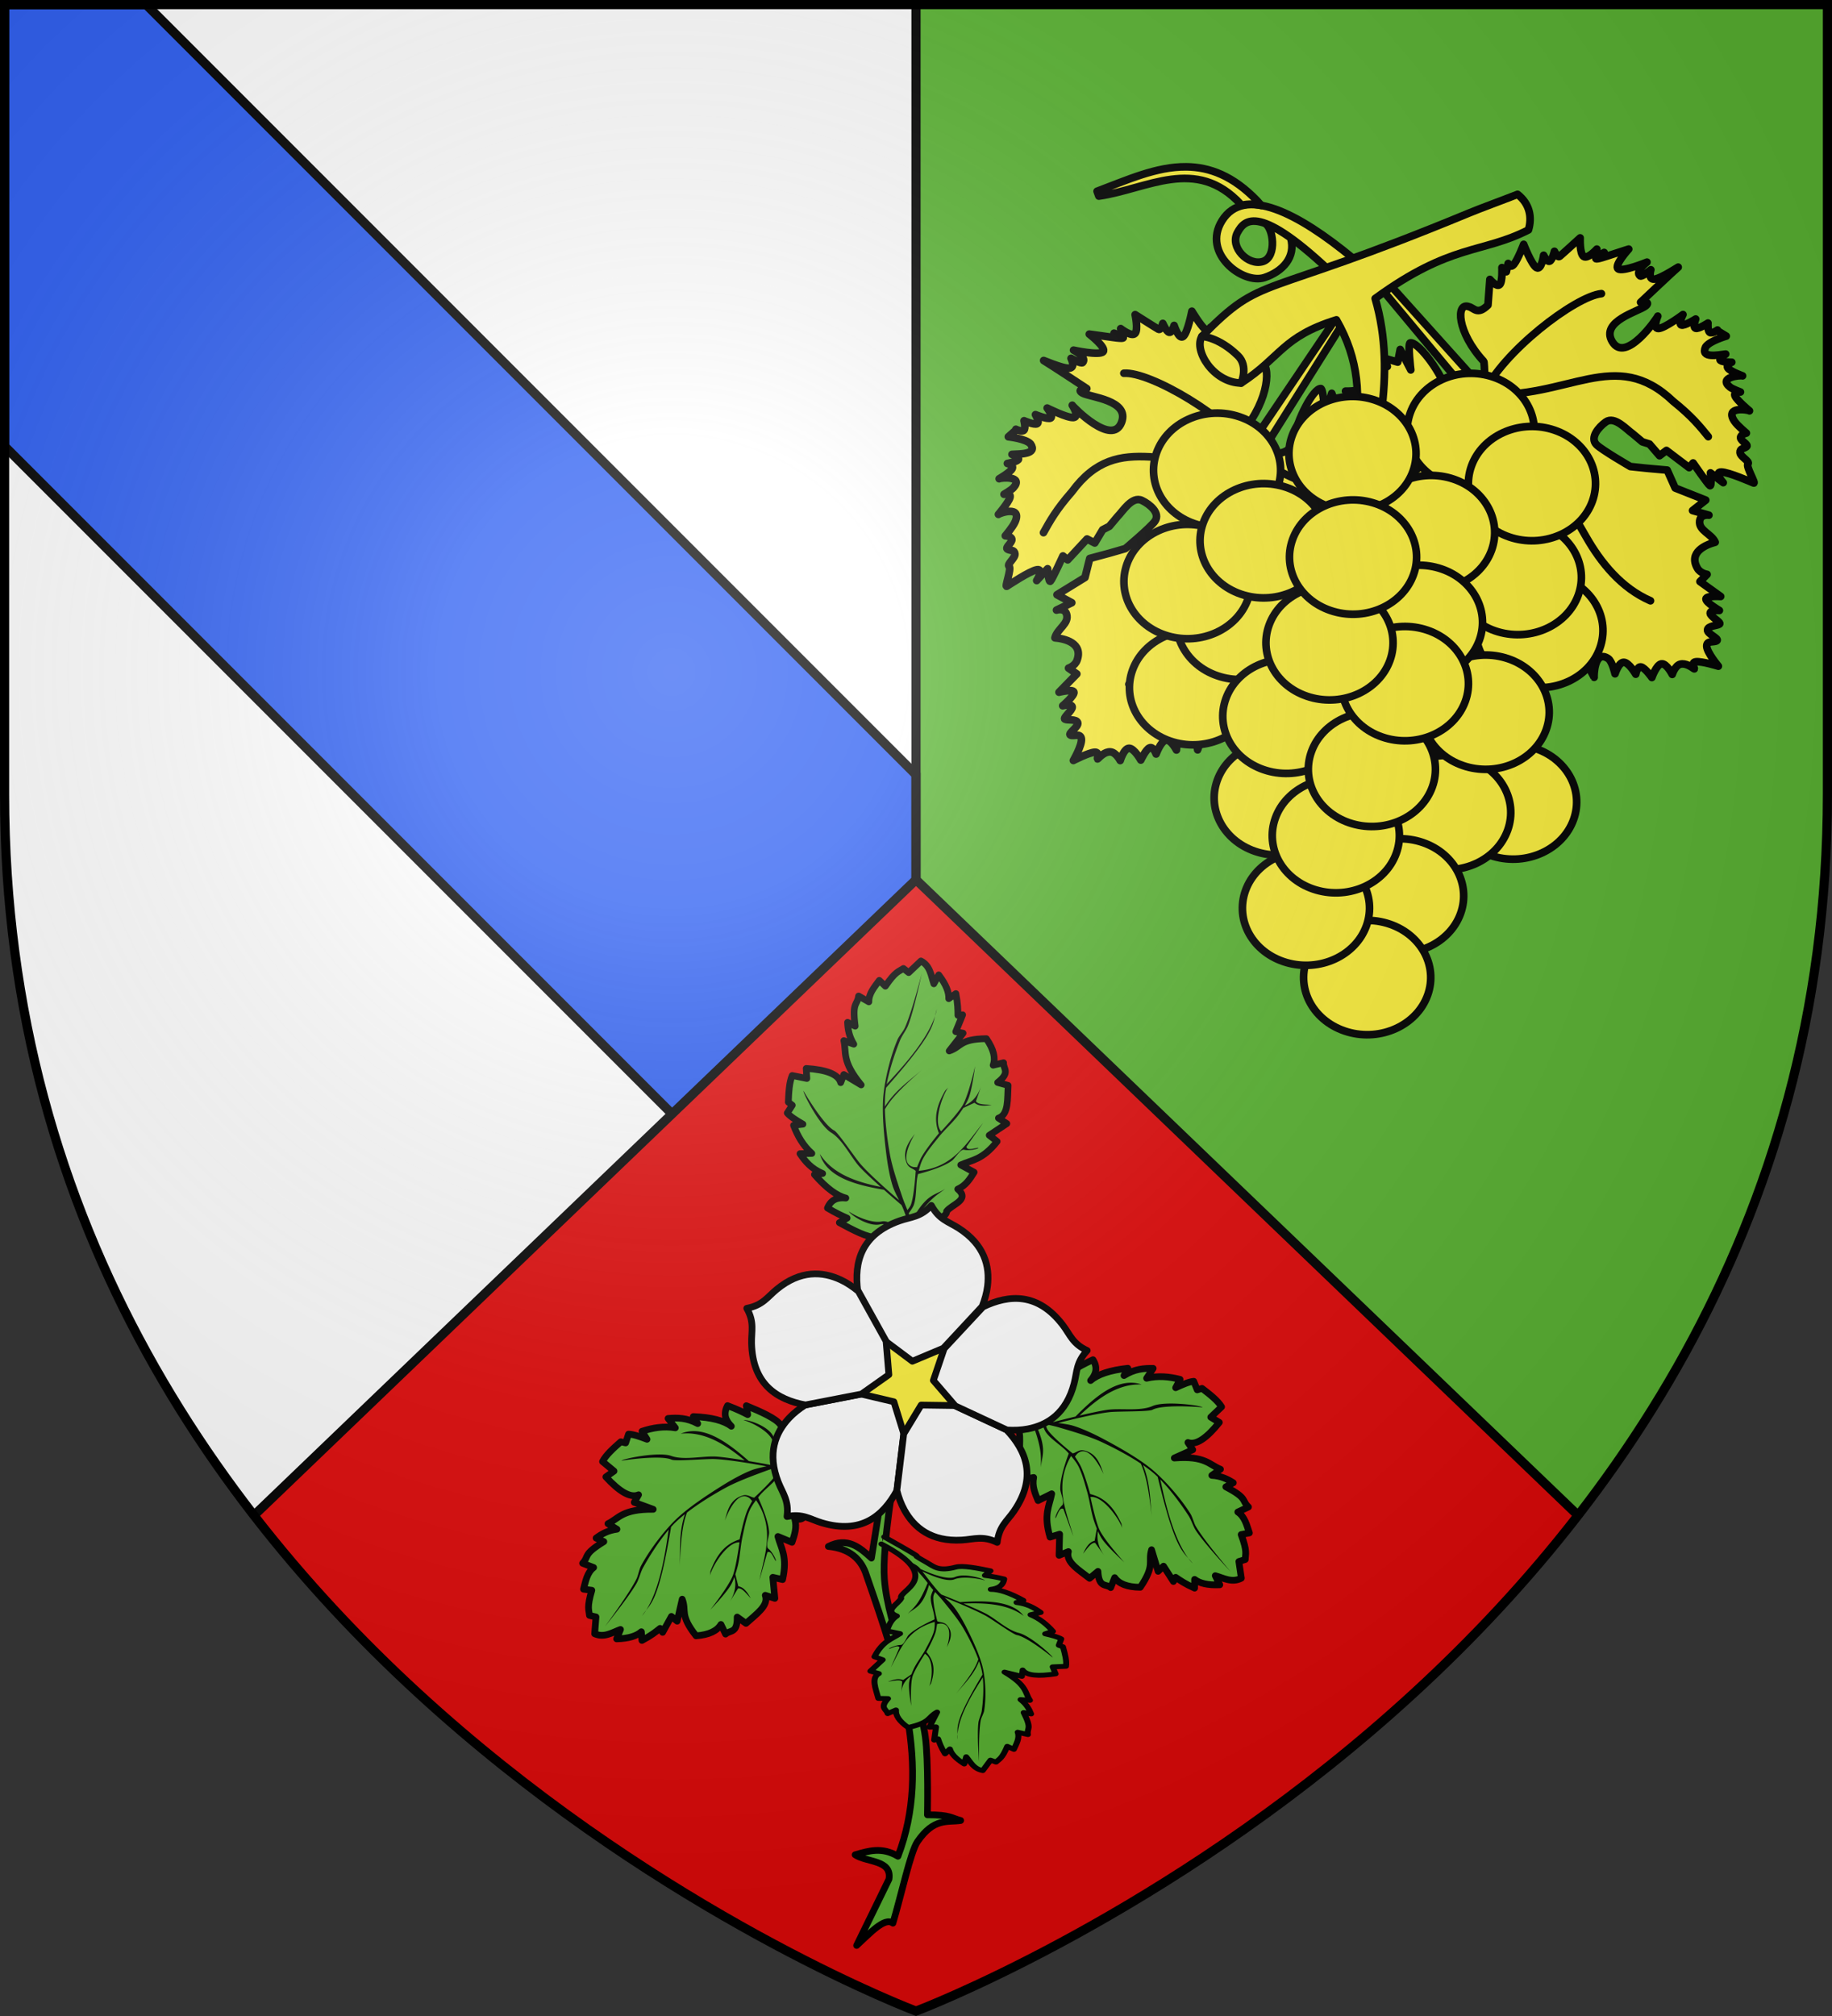
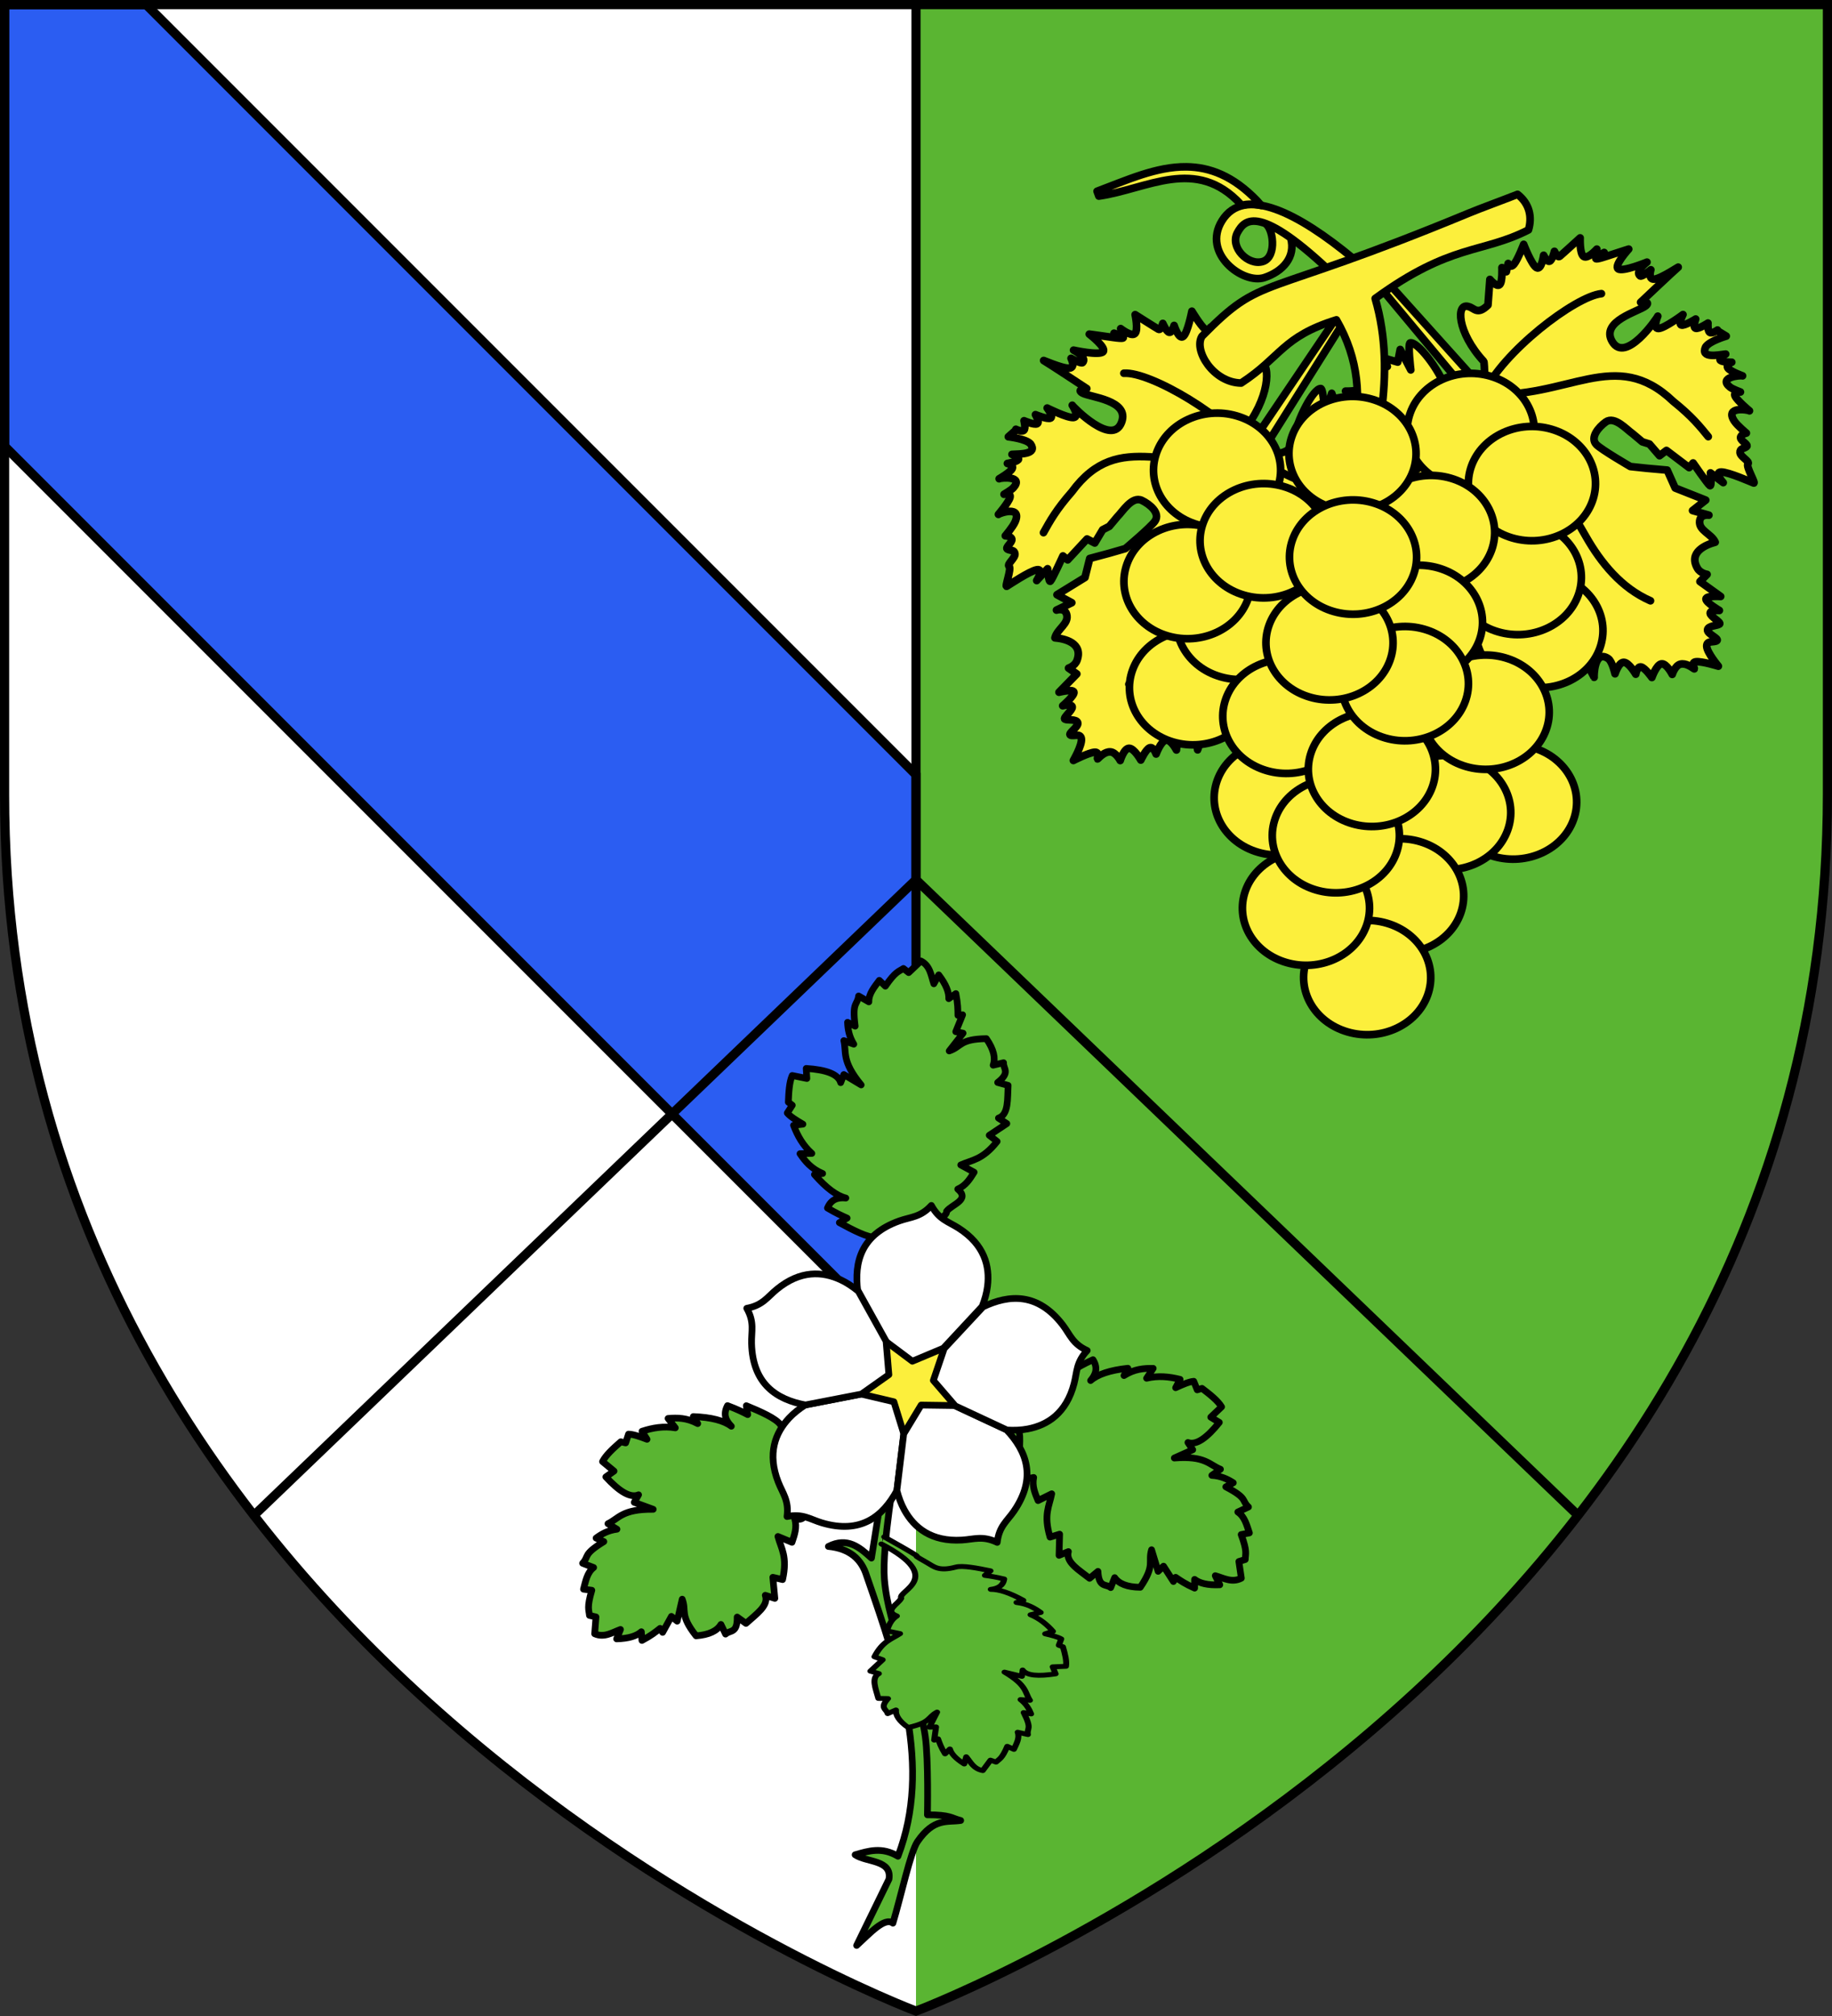
<svg xmlns="http://www.w3.org/2000/svg" xmlns:xlink="http://www.w3.org/1999/xlink" height="660" viewBox="-300 -300 600 660" width="600">
  <rect x="-300" y="-300" width="600" height="660" fill="#333333" stroke="none" />
  <radialGradient id="d" cx="-80" cy="-80" gradientUnits="userSpaceOnUse" r="405">
    <stop offset="0" stop-color="#fff" stop-opacity=".31" />
    <stop offset=".19" stop-color="#fff" stop-opacity=".25" />
    <stop offset=".6" stop-color="#6b6b6b" stop-opacity=".125" />
    <stop offset="1" stop-opacity=".125" />
  </radialGradient>
  <path d="M-298.5-298.5h597V-40C298.5 246.31 0 358.5 0 358.5S-298.5 246.31-298.5-40z" fill="#5ab532" />
  <g stroke="#000" stroke-linecap="round" stroke-linejoin="round">
    <g stroke-width="2.5">
      <path d="M186.392-172.079s-.164-9.289-.446-9.594c-8.798-9.512-9.19-19.444-4.915-17.933 1.838.436 2.798 2.928 6.293-.515l.633-8.406s2.222 2.679 3.208 1.713.736-5.576.736-5.576l1.45 1.353.582-2.707s.661 1.788 1.932.223c1.27-1.565 3.15-6.483 3.15-6.483s2.595 6.755 4.23 7.65c1.636.893 2.314-4.075 2.314-4.075s1.076 2.273 1.96 1.95c.883-.323 1.575-3.242 1.575-3.242s1.012 2.198 1.704 1.651c.692-.546 6.714-6.049 6.714-6.049s-.217 5.167 1.15 6.085c1.367.919 4.318-2.41 4.318-2.41s-1.009 2.295-.41 2.571 2.807-1.466 2.807-1.466-6.478 3.615.547 1.316c7.024-2.298 7.498-2.423 7.498-2.423s-4.946 5.403-3.451 6.471c1.494 1.068 9.43-2.2 9.43-2.2s-4.088 3.102-2.231 4.508c.567.43 3.498-2.012 3.498-2.012s-1.05 3.263 1.176 3.067 8.765-4.67 7.726-3.851-12.26 11.427-12.26 11.427 3.688-.448 1.621 1.217c-2.207 1.778-14.841 4.949-10.925 11.622 4.383 7.467 14.7-7.63 14.936-8.295 0 0-1.799 4.167.265 4.036 2.064-.13 7.99-4.559 7.99-4.559s-1.585 3.062-.546 3.428 4.701-1.963 4.701-1.963-1.033 2.689-.026 3.017c1.007.33 4.054-1.702 4.054-1.702s-.204 2.472.575 3.043 2.542-.758 2.542-.758l-.173.136 3.035 1.85s-5.537 1.606-6.757 3.569c-1.74 3.776 3.892 2.657 6.577 2.318 0 0-2.506 1.478-1.695 2.086.812.609 3.69.583 3.69.583s-2.101.848-1.22 1.962c.882 1.115 4.749 2.496 4.749 2.496-.614-.294-8.23.447-4.072 3.714.78.613 3.38 1.576 3.38 1.576s-2.469-.173-1.73 1.366c.739 1.54 4.685 4.793 4.685 4.793-.414-.366-8.28-1.617-4.928 3.391.98 1.466 3.919 3.899 3.919 3.899s-1.916.388-1.904 1.503 2.816 2.272 1.951 2.955c-.865.683-2.24.519-2.123 1.925.117 1.407 3.327 2.868 2.59 3.7s2.735 6.582 1.878 6.259c-.856-.323-8.133-3.569-10.625-3.6s.657 3.478.657 3.478l-4.183-3.191s.475 4.62-.209 4.16c-.683-.46-5.478-7.413-5.478-7.413l-1.303 1.528-7.428-5.624-2.266 1.726-3.302-3.824-2.33-.72-3.183-2.669c-1.896-1.285-5.885-5.915-8.795-3.832-2.374 1.7-5.283 5.15-3.049 7.42 1.663 1.689 11.113 7.17 11.113 7.17l5.384.57 6.664.593 2.62 5.864 10.013 3.962-4.327 3.415 5.358 1.514s-2.737-.441-3.025 1.889c-.393 3.182 3.842 4.147 5.096 6.965-3.083.804-8.878 3.277-5.825 8.536.984 1.695 3.163 1.999 3.163 1.999l-2.341 2.347 6.79 4.88s-4.714-.338-4.82.807 4.393 3.775 4.393 3.775-3.028-.233-3.016.882c.012 1.115 3.755 3.03 3.063 3.576-.693.546-3.71.494-3.927 1.851s3.928 2.893 3.063 3.576-3.447-.214-3.325 1.876 3.81 6.481 3.81 6.481-5.335-1.656-7.335-1.451.02 2.732-.664 2.273-2.68-1.943-4.457-1.477c-1.776.466-2.65 3.34-2.65 3.34s-1.87-3.706-3.537-3.45-3.133 4.47-3.133 4.47-2.217-3.182-3.536-3.451-1.74 2.372-1.74 2.372-2.222-3.865-3.919-3.899-2.869 3.763-2.869 3.763-.914-4.088-2.234-4.979c-4.64-3.131-4.699 6.03-4.609 6.136 0 0-3.252-6.423-4.786-7.96s-.434 2.965-1.348 1.814-1.681-5.896-2.307-6.42c-4.109-3.442-5.746 6.045-5.607 6.207 0 0-8.149-5.341-9.742-6.27s-2.295 2.063-2.295 2.063-.02-3.918-.822-4.347c-.802-.428-2.696 3.627-2.386 2.633s-1.965-7.691-2.278-8.818l-2.187-4.902 3.604-6.867-3.848-9.856c.476-4.01 1.141-10.772-2.445-11.323-8.79-1.351-9.085 8.016-4.391 13.456l1.728 7.145-1.457 4.396s.115-.089-.338 1.33c-.453 1.42-1.473 4.346-1.473 4.346s-2.862-1.986-3.044-.844c-.182 1.143-.677 6.154-1.783 7.402s-2.334-3.402-2.644-2.409c-.31.994-2.458 5.937-2.458 5.937s-1.332-4.943-2.697-1.117c-1.366 3.825-3.58 6.321-3.58 6.321s.111-4.02-.767-5.638c-.877-1.617-2.742-.831-2.742-.831s.793-3.561-.348-4.47c-1.142-.91-4.219.832-4.219.832s1.163-3.977.044-5.03c-1.119-1.052-4.664 2.684-4.519.821.145-1.863 2.251-5.586.408-7.315s-8.474.946-7.782.4c.693-.547 1.166-1.858.883-2.696s-2.706-.111-2.014-.658c.693-.546 2.934-1.316 2.597-2.049-.338-.733-3.946-.881-3.946-.881s3.464-2.984 1.712-4.098-8.72-.359-8.72-.359 2.941-3.509 3.096-5.191-3.172-.993-2.48-1.54l2.424-1.913s-3.126-1.278-1.787-2.086c3.246.488 19.248-5.519 15.801-9.751-2.905-3.568-17.733 6.14-16.895 7.119 0 0 2.724-1.9.92-1.975-1.804-.074-12.692 1.778-12.692 1.778s6.271-4.701 7.752-6.869c1.48-2.167-2.525-1.253-1.832-1.8.692-.546 4.334-1.798 4.281-3.13s-4.493-2.197-4.493-2.197l5.649-2.212s-5.65-2.532-4.439-3.489c1.212-.956 6.811-1.193 8.273-2.534s-3.636-1.875-2.425-2.831c1.212-.957 4.92-2.386 4.92-2.386s-7.81-1.327-6.252-2.557c1.558-1.23 7.434-4.87 7.434-4.87s-2.405-.098-1.713-.645c.692-.546 4.355-1.69 4.355-1.69l-3.327-2.867s5.13.168 6.888-1.442c3.705-3.391-2.99-6.88-2.99-6.88l6.396.695 3.399-.435-1.222-2.782 4.63 1.34.809-4.135 3.468 6.691s-1.07-8.676-.188-8.852c2.269-.452 9.18 8.08 11.986 15.582 1.977 5.284 8.751 2.877 8.751 2.877l-35.306-42.35 2.46-1.193z" fill="#fcef3c" fill-rule="evenodd" />
      <path d="M185.786-170.937c-5.888 5.834-11.924 12.795-16.233 13.211-15.995 4.376-27.464 11.424-29.68 13.136m45.913-26.347c6.232-13.84 30.134-32.06 38.703-32.928m-38.703 32.928c27.929 1.804 43.13-15.907 62.227 2.35 6.05 4.848 8.734 8.186 11.46 11.542M239.918-103.6l.64.288c-9.572-4.15-16.277-12.505-21.099-20.959-9.713-17.03-20.398-32.34-33.672-46.667-3.945 27.312-21.426 32.844-23.009 43.9-1.512 10.564-.715 21.296 1.993 28.518" fill="none" />
      <path d="m140.122-199.606-30.331 44.925s-.13-7.607.095-7.957c7.012-10.895 5.675-20.745 1.726-18.513-1.734.748-2.247 3.37-6.286.585l-2.084-8.168s-1.723 3.024-2.862 2.244c-1.138-.78-1.693-5.364-1.693-5.364l-1.192 1.585-1.044-2.566s-.34 1.876-1.863.556-4.229-5.838-4.229-5.838-1.382 7.103-2.838 8.268c-1.456 1.164-2.985-3.61-2.985-3.61s-.665 2.424-1.592 2.26c-.926-.165-2.114-2.92-2.114-2.92s-.615 2.341-1.392 1.923-7.662-4.791-7.662-4.791 1.111 5.05-.075 6.192c-1.187 1.142-4.672-1.624-4.672-1.624s1.392 2.085.85 2.46-3.018-.955-3.018-.955 7.007 2.435-.31 1.39c-7.317-1.043-7.805-1.083-7.805-1.083s5.809 4.462 4.522 5.773-9.669-.53-9.669-.53 4.565 2.346 2.98 4.053c-.484.522-3.794-1.374-3.794-1.374s1.6 3.031-.626 3.224c-2.226.194-9.442-3.078-8.277-2.45 1.165.626 14.059 9.124 14.059 9.124s-3.711.2-1.387 1.48c2.483 1.368 15.476 2.296 12.778 9.548-3.02 8.115-15.803-4.961-16.15-5.575 0 0 2.495 3.791.44 4.02-2.055.23-8.66-3.102-8.66-3.102s2.092 2.74 1.133 3.281-4.971-1.117-4.971-1.117 1.485 2.469.55 2.968-4.288-.973-4.288-.973.63 2.399-.038 3.096c-.668.698-2.635-.305-2.635-.305l.194.105-2.667 2.349s5.731.62 7.274 2.34c2.37 3.417-3.371 3.293-6.075 3.425 0 0 2.724 1.021 2.031 1.761-.693.74-3.533 1.215-3.533 1.215s2.218.47 1.543 1.72-4.243 3.282-4.243 3.282c.553-.396 8.182-.988 4.655 2.95-.662.74-3.056 2.14-3.056 2.14s2.402-.599 1.942 1.046c-.46 1.644-3.782 5.533-3.782 5.533.344-.432 7.874-3.03 5.442 2.484-.711 1.613-3.182 4.52-3.182 4.52s1.954.05 2.136 1.15-2.38 2.726-1.408 3.248 2.295.123 2.424 1.528c.13 1.405-2.778 3.402-1.907 4.093.871.692-1.551 6.957-.764 6.49s7.39-4.927 9.84-5.39c2.448-.462-.044 3.539-.044 3.539l3.566-3.87s.334 4.633.927 4.062c.594-.571 4.108-8.252 4.108-8.252l1.548 1.279 6.339-6.829 2.532 1.306 2.587-4.338 2.17-1.115 2.672-3.18c1.643-1.596 4.767-6.848 7.995-5.301 2.634 1.262 6.097 4.154 4.29 6.777-1.343 1.952-9.698 8.99-9.698 8.99l-5.203 1.498-6.46 1.74-1.563 6.23-9.171 5.64 4.854 2.613-5.014 2.421s2.619-.91 3.307 1.335c.94 3.065-3.064 4.751-3.809 7.745 3.176.255 9.313 1.684 7.219 7.394-.675 1.84-2.768 2.517-2.768 2.517l2.713 1.906-5.84 5.984s4.584-1.151 4.888-.041-3.671 4.48-3.671 4.48 2.941-.755 3.123.345c.182 1.1-3.172 3.635-2.395 4.053.777.418 3.74-.157 4.188 1.141s-3.366 3.531-2.395 4.054 3.357-.809 3.6 1.27c.244 2.078-2.627 7.045-2.627 7.045s4.967-2.559 6.972-2.704.456 2.694 1.049 2.123 2.301-2.379 4.132-2.228 3.19 2.83 3.19 2.83 1.198-3.975 2.884-4.013 3.862 3.859 3.862 3.859 1.63-3.519 2.883-4.013c1.252-.495 2.125 2.034 2.125 2.034s1.518-4.192 3.183-4.52 3.479 3.208 3.479 3.208.19-4.185 1.335-5.292c4.026-3.89 5.675 5.123 5.605 5.242 0 0 2.088-6.89 3.33-8.67 1.244-1.779.943 2.845 1.643 1.552.7-1.293.633-6.098 1.158-6.723 3.448-4.103 6.708 4.956 6.6 5.14 0 0 7.097-6.675 8.504-7.866 1.407-1.19 2.619 1.632 2.619 1.632s-.661-3.862.054-4.423 3.285 3.104 2.808 2.179.6-7.916.711-9.08l1.303-5.208-4.742-6.136 2.078-10.374c-1.164-3.867-2.994-10.41.443-11.576 8.422-2.857 10.338 6.317 6.66 12.489l-.46 7.336 2.198 4.077s-.129-.068.564 1.25c.692 1.32 2.205 4.025 2.205 4.025s2.473-2.453 2.85-1.36c.378 1.094 1.736 5.943 3.043 6.98s1.707-3.756 2.184-2.831 3.452 5.42 3.452 5.42.454-5.1 2.463-1.57c2.009 3.53 4.622 5.605 4.622 5.605s-.807-3.94-.223-5.686c.583-1.745 2.556-1.295 2.556-1.295s-1.4-3.369-.433-4.463c.966-1.094 4.299.088 4.299.088s-1.836-3.715-.917-4.946 5.06 1.833 4.593.024c-.466-1.81-3.187-5.11-1.672-7.133s8.51-.54 7.733-.958-1.47-1.626-1.338-2.501 2.646-.58 1.87-.998-3.118-.787-2.913-1.567 3.732-1.553 3.732-1.553-3.93-2.337-2.397-3.739 8.525-1.867 8.525-1.867-3.506-2.945-3.95-4.575c-.445-1.63 2.95-1.529 2.173-1.947l-2.718-1.463s2.856-1.802 1.397-2.364c-3.112 1.043-19.914-2.093-17.254-6.86 2.242-4.018 18.53 2.968 17.875 4.077 0 0-3.013-1.399-1.249-1.785 1.764-.386 12.808-.452 12.808-.452s-6.993-3.541-8.827-5.419c-1.834-1.877 2.268-1.673 1.492-2.091-.777-.418-4.581-1.018-4.76-2.34s4.043-2.943 4.043-2.943l-5.947-1.197s5.124-3.475 3.765-4.207-6.914.007-8.587-1.06 3.255-2.477 1.896-3.209-5.259-1.494-5.259-1.494 7.46-2.664 5.713-3.604c-1.748-.94-8.167-3.505-8.167-3.505s2.352-.515 1.575-.933-4.582-.908-4.582-.908l2.778-3.402s-5.021 1.057-7.033-.224c-4.237-2.696 1.75-7.294 1.75-7.294l-6.179 1.795-3.422.161.72-2.951-4.326 2.124-1.516-3.933-2.253 7.192s-.453-8.73-1.352-8.75c-2.313-.051-7.637 9.552-9.099 17.427-1.029 5.547-10.405 3.75-10.405 3.75l29.703-47.235-2.63-.747h0z" fill="#fcef3c" fill-rule="evenodd" />
      <path d="M110.853-150.895c6.812 4.722 15.02 9.332 19.336 8.994 16.51 1.533 29.03 6.481 31.51 7.782m-50.846-16.776c-8.54-12.549-34.189-27.537-42.778-26.905m42.778 26.905c-27.19 6.625-44.183-9.374-59.818 11.921-5.117 5.826-7.18 9.579-9.282 13.357m28.538 49.24-.58.393c8.706-5.747 13.859-15.14 17.14-24.303 6.607-18.458 13.417-34.194 24.002-50.608 8.627 26.211 27.858 27.427 31.337 38.04 3.323 10.14 4.402 20.848 2.99 28.431" fill="none" />
      <g fill="#fcef3c">
        <path d="M143.105-215.462c-17.99-14.858-35.645-23.911-42.88-12.287-6.695 10.753 6.882 20.956 13.887 18.628 5.862-1.947 10.395-6.595 8.6-13.01-2.57-1.786-5.081-3.468-8.567-4.817 2.882 1.201 4.181 11.01-.486 12.536-4.83 1.58-11.036-4.651-8.364-9.481 2.337-4.226 7.031-9.745 32.079 14.339z" />
        <path d="M88.523-245.386c-9.815-.106-19.503 4.37-29.216 7.999l.576 1.582c15.776-2.235 31.837-13.245 46.54 2.738l.368.252c1.904-.47 4.016-.412 6.31.096l-1.38-1.56c-7.855-8.173-15.565-11.026-23.198-11.107z" />
        <path d="M150.387-202.278c7.418 25.604-.441 49.223-4.458 73.341l-14.91 14.681c8.82-31.393 21.667-54.932 6.668-81.03-17.752 5.547-18.064 12.112-31.193 20.685-9.086-.113-15.64-10.66-12.855-15.281 20.432-20.78 17.415-11.353 87.458-40.36 3.883-1.608 10.23-3.907 15.92-6.13 3.976 3.09 4.819 7.496 3.575 11.638-15.263 7.81-25.347 4.34-50.205 22.456z" fill-rule="evenodd" />
      </g>
-       <path d="M93.639-189.882s5.424.149 11.803 6.345c3.534 3.436 1.052 8.935 1.052 8.935" fill="none" />
    </g>
    <g stroke-width="2.486" transform="translate(26.013 -246.641) scale(1.006)" fill="#fcef3c" fill-rule="evenodd">
      <use height="100%" transform="translate(96.378 107.961)" width="100%" xlink:href="#a" />
      <use height="100%" transform="translate(19.748 106.634)" width="100%" xlink:href="#a" />
      <use height="100%" transform="translate(104.938 52.165)" width="100%" xlink:href="#a" />
      <use height="100%" transform="translate(-7.838 70.764)" width="100%" xlink:href="#a" />
      <path id="a" d="M52.473 94.257C55.997 84.49 67.66 79.137 78.528 82.3c10.868 3.163 16.827 13.645 13.313 23.416-3.514 9.771-15.174 15.142-26.06 11.973-10.884-3.167-16.83-13.663-13.308-23.43z" />
      <use height="100%" transform="translate(82.584 -12.931)" width="100%" xlink:href="#a" />
      <use height="100%" transform="translate(97.91 34.894)" width="100%" xlink:href="#a" />
      <use height="100%" transform="translate(102.508 4.34)" width="100%" xlink:href="#a" />
      <use height="100%" transform="translate(7.488 49.507)" width="100%" xlink:href="#a" />
      <use height="100%" transform="translate(74.922 111.396)" width="100%" xlink:href="#a" />
      <use height="100%" transform="translate(59.596 138.517)" width="100%" xlink:href="#a" />
      <use height="100%" transform="translate(48.868 165.088)" width="100%" xlink:href="#a" />
      <use height="100%" transform="translate(28.944 142.501)" width="100%" xlink:href="#a" />
      <use height="100%" transform="translate(22.551 80.063)" width="100%" xlink:href="#a" />
      <use height="100%" transform="translate(87.445 78.734)" width="100%" xlink:href="#a" />
      <use height="100%" transform="translate(69.689 20.282)" width="100%" xlink:href="#a" />
      <use height="100%" transform="translate(38.666 118.911)" width="100%" xlink:href="#a" />
      <use height="100%" transform="translate(50.4 97.334)" width="100%" xlink:href="#a" />
      <use height="100%" transform="translate(65.726 49.507)" width="100%" xlink:href="#a" />
      <use height="100%" transform="translate(61.145 69.439)" width="100%" xlink:href="#a" />
      <use height="100%" transform="translate(44.094 -5.421)" width="100%" xlink:href="#a" />
      <use height="100%" transform="translate(-9.634 36.224)" width="100%" xlink:href="#a" />
      <use height="100%" transform="translate(15.151 22.938)" width="100%" xlink:href="#a" />
      <use height="100%" transform="translate(36.607 56.149)" width="100%" xlink:href="#a" />
      <use height="100%" transform="translate(44.27 28.252)" width="100%" xlink:href="#a" />
    </g>
  </g>
  <path d="M-298.5-298.5H0v657S-298.5 246.31-298.5-40z" fill="#fff" />
  <path d="M-298.5-298.5v144.584L0 144.584V-46.354L-252.147-298.5z" fill="#2b5df2" stroke="#000" stroke-width="3" />
-   <path d="m0-12-216.875 208.156C-128.497 310.228 0 358.5 0 358.5s128.497-48.272 216.875-162.344z" fill="#e20909" />
  <g transform="translate(-10 12.999)">
    <use height="660" stroke-width="1.421" transform="matrix(.629 .778 .776 -.629 -103.795 213.846)" width="600" xlink:href="#b" />
    <use height="660" stroke-width="1.421" transform="matrix(-.574 .82 -.818 -.574 124.535 195.073)" width="600" xlink:href="#b" />
    <g id="b" stroke-width="1.421">
      <path d="M20.567 108.826c-19.19-20.668.073-21.702-.556-25.263 1.759-2.315 7.838-3.754 3.666-7.27 2.663-1.158 3.997-3.354 5.362-5.526l-4.382-2.385c3.767-1.692 7.12-1.63 11.915-7.691l-2.585-2.021 5.765-3.822L37 53.042c3.398-1.132 2.917-6.303 3.17-10.71l-3.427-.945c4.32-3.37 1.76-4.468 1.935-6.47l-3.407.807c.839-2.278.217-5.126-2.232-8.687-8.885.12-8.112 2.68-12.168 4.021l4.547-5.815-2.397-.486 2.245-5.534-1.535.188c-.018-1.938-.027-3.855-.677-7.124l-2.33 1.649c.09-2.065-.835-4.581-3.29-7.779l-1.59 2.922c-.94-2.747-1.172-5.883-4.225-7.47L7.603 5.413 5.88 4.065c-1.56 1.05-2.56.899-5.914 5.788l-1.986-1.9c-1.61 2.21-3.489 4.343-3.423 7.042l-3.353-1.928c-.409 3.181-2.207 1.654-1.128 9.878l-2.491-1.254c.099 2.266.476 4.588 2.044 7.152l-3.259-1.16c.927 3.785-.843 6.615 5.67 14.5l-5.675-3.397-1.038 2.66c-.751-2.807-4.805-4.238-11.283-4.658l.208 3.285-4.794-.971c-.97 2.207-1.14 5.44-1.27 8.725l1.293 1.01-1.638 2.539c.959 1.162 2.965 2.404 5.123 3.658l-3.07.376c1.314 3.464 3.111 6.648 5.994 9.2l-3.885.086c1.71 2.527 3.686 4.927 7.417 6.494l-2.686.328c3.91 4.479 7.32 6.96 10.291 7.701-2.581-.264-4.795.343-6.027 3.27 2.99 1.76 4.759 2.564 6.442 3.302l-2.546 1.48c4.507 2.467 9.302 4.941 11.882 4.779 6.745-.424 7.771 2.217 9.7 4.462 7.964 9.266-4.266-3.917 12.224 15.12" fill="#5ab532" stroke="#000" stroke-linecap="round" stroke-linejoin="round" stroke-width="2.2" />
-       <path d="M-1109.652-136.62s-4.617 18.102-7.922 25.353c-.812 1.78-2.661 3.75-3.424 5.552-3.084 7.285-5.698 17.69-6.486 25.56-.832 8.31.329 19.518 1.361 27.805.554 4.45 1.565 10.388 2.953 14.65.666 2.047 1.847 4.332 2.98 6.567-3.22-2.75-12.988-11.193-17.841-16.695-2.578-2.922-10.548-14.842-12.354-15.736-4.48-2.218-12.506-15.255-14.28-18.44-.42.814 7.378 16.055 12.827 19.402 5.587 3.432 9.281 11.757 13.691 16.41 2.203 2.325 5.823 5.665 9.422 8.88-11.926-2.409-22.525-6.27-28.365-15.344 3.077 10.376 15.391 14.256 29.832 16.642a590.08 590.08 0 0 0 8.174 7.112c.37.775.714 1.535.992 2.256 1.362 3.528 3.267 9.662 4.72 14.5-.78-.816-9.87-10.182-14.882-9.118-5.78 1.227-15.426-4.29-15.217-4.76-.403.894 8.656 7.42 14.383 6.114 5.164-1.177 14.202 7.418 16.203 9.392.844 2.835 3.329 4.897 3.329 4.897l1.012-.125s-3.91-8.508-5.552-14.28c8.219-12.377 11.325-13.262 15.389-16.454-4.821 3.247-8.474 1.823-15.795 15.068-.143-.48-.292-.989-.422-1.39-.23-.71-.512-1.47-.812-2.25.72-.98 1.994-2.767 2.41-3.977 1.307-3.803.867-9.363 1.703-13.297.064-.304.144-.648.217-.975.967-.24 11.43-2.885 15.884-6.302 1.41-1.082 3.877-5.426 5.602-4.998 2.47.612 7.18-.558 6.553-.94-2.223.278-5.248 1.477-5.506-.504l7.76-11.068c-7.847 9.562-13.987 20.83-29.932 22.287.443-1.786.994-3.66 1.697-5.092 1.741-3.543 5.202-7.613 7.67-10.693 2.574-3.212 6.691-6.923 9.137-10.233a63.798 63.798 0 0 0 2.215-3.203l5.207-2.42c2.071 1.873 5.349 1.427 7.967.973-3.06-.193-6.59-.1-7.29-1.736l2.387-6.78c-1.176 3.174-3.17 6.824-7.572 8.834.703-1.166 1.348-2.345 1.777-3.43 1.682-4.246 2.998-14.867 2.998-14.867s-2.922 13.048-5.689 18.022c-2.102 3.78-10.12 12.281-10.12 12.281-4.028-4.682 1.155-17.862 3.409-20.472l-1.478 1.497c-3.609 6.216-5.826 12.646-2.95 19.866 0 0-6.454 7.708-8.437 11.73-.578 1.171-1.695 3.905-1.78 4.112-.09-.16-1.21.009-2.042-.25-7.098-2.214 1.123-15.38 1.123-15.38-3.078 4.048-6.068 8.26-3.805 13.776.928 2.262 3.124 2.42 4.143 3.547 0 0-.69 11.7-2.254 15.76-.281.728-1.08 1.77-1.602 2.43-.838-2.079-1.741-4.217-2.36-6.05-1.978-5.868-4.67-13.727-5.769-19.822-1.109-6.152-2.156-13.935-2.324-21.021 3.352-5.906 10.174-12.136 17.328-18.399-6.107 5.244-12.701 9.774-17.35 17.157-.019-2.223.047-4.371.245-6.348.078-.78.195-1.595.322-2.416 20.545-23.256 21.598-28.266 22.756-33.375-4.292 13.026-19.093 27.8-22.475 31.744 1.258-6.842 3.868-14.638 6.258-20.533.864-2.132 2.815-4.598 3.664-6.736 2.776-6.997 6.387-24.266 6.387-24.266zm6.166 19.792a25.21 25.21 0 0 0 .828-3.106c-.373 1.126-.605 2.12-.828 3.106z" transform="matrix(.704 0 0 .704 793.086 101.854)" />
    </g>
    <path d="m-9.443 323.905 10.588-21.689c1.052-6.424-7.31-5.443-11.078-7.995 4.398-1.268 8.77-2.666 14.027.48 11.236-29.291.574-60.546-10.265-91.817-1.676-5.455-5.56-8.92-12.527-9.606 6.197-3.164 10.184.229 14.107 3.809L.164 167.39l3.177.198s-4.53 25.434-3.693 36.369c1.22 15.942 11.151 35.752 13.394 51.582 1.078 7.609.703 25.605.703 25.605 7.59-.049 7.9 1.126 10.889 1.85-4.449.66-8.748-.933-14.159 6.928-2.27 3.298-5.36 17.787-8.04 26.68-2.735-2.053-7.493 3.31-11.878 7.303z" fill="#5ab532" stroke="#000" stroke-linecap="round" stroke-linejoin="round" stroke-width="2.2" />
    <g stroke-width="1.421">
      <g transform="matrix(-.575 .518 .518 .576 283.551 -553.836)">
        <path d="M842.209 406.404h47.496v43.255h-47.496z" fill="#fcef3c" />
        <path d="m903.178 404.43-20.691 12.4-8.112 11.681 5.96 12.913 18.22 15.835c11.642 4.102 23.708 3.599 32.717-11.097 2.694-4.393 3.28-8.373 9.193-11.853-5.219-4.453-5.176-8.477-6.992-13.3-4.554-12.1-12.955-16.302-21.472-17.03-2.84-.243-5.78-.053-8.823.451z" fill="#fff" stroke="#000" stroke-linecap="round" stroke-linejoin="round" stroke-width="2.841" id="c" />
        <use height="660" transform="rotate(72 864.53 427.625)" width="600" xlink:href="#c" />
        <use height="660" transform="rotate(144 864.421 427.748)" width="600" xlink:href="#c" />
        <use height="660" transform="rotate(-144 864.52 427.568)" width="600" xlink:href="#c" />
        <use height="660" transform="rotate(-72 864.51 427.74)" width="600" xlink:href="#c" />
      </g>
      <use height="660" transform="matrix(-.858 .181 -.238 -.707 42.211 265.692)" width="600" xlink:href="#b" />
    </g>
  </g>
  <path d="M-216.875 196.156 0-12l216.875 208.156M0-12v-286.5" fill="none" stroke="#000" stroke-linejoin="round" stroke-width="3" />
-   <path d="M-298.5-298.5h597v258.543C298.5 246.291 0 358.5 0 358.5S-298.5 246.291-298.5-39.957z" fill="url(#d)" />
  <path d="M-298.5-298.5h597v258.503C298.5 246.206 0 358.398 0 358.398S-298.5 246.206-298.5-39.997z" fill="none" stroke="#000" stroke-width="3" />
</svg>